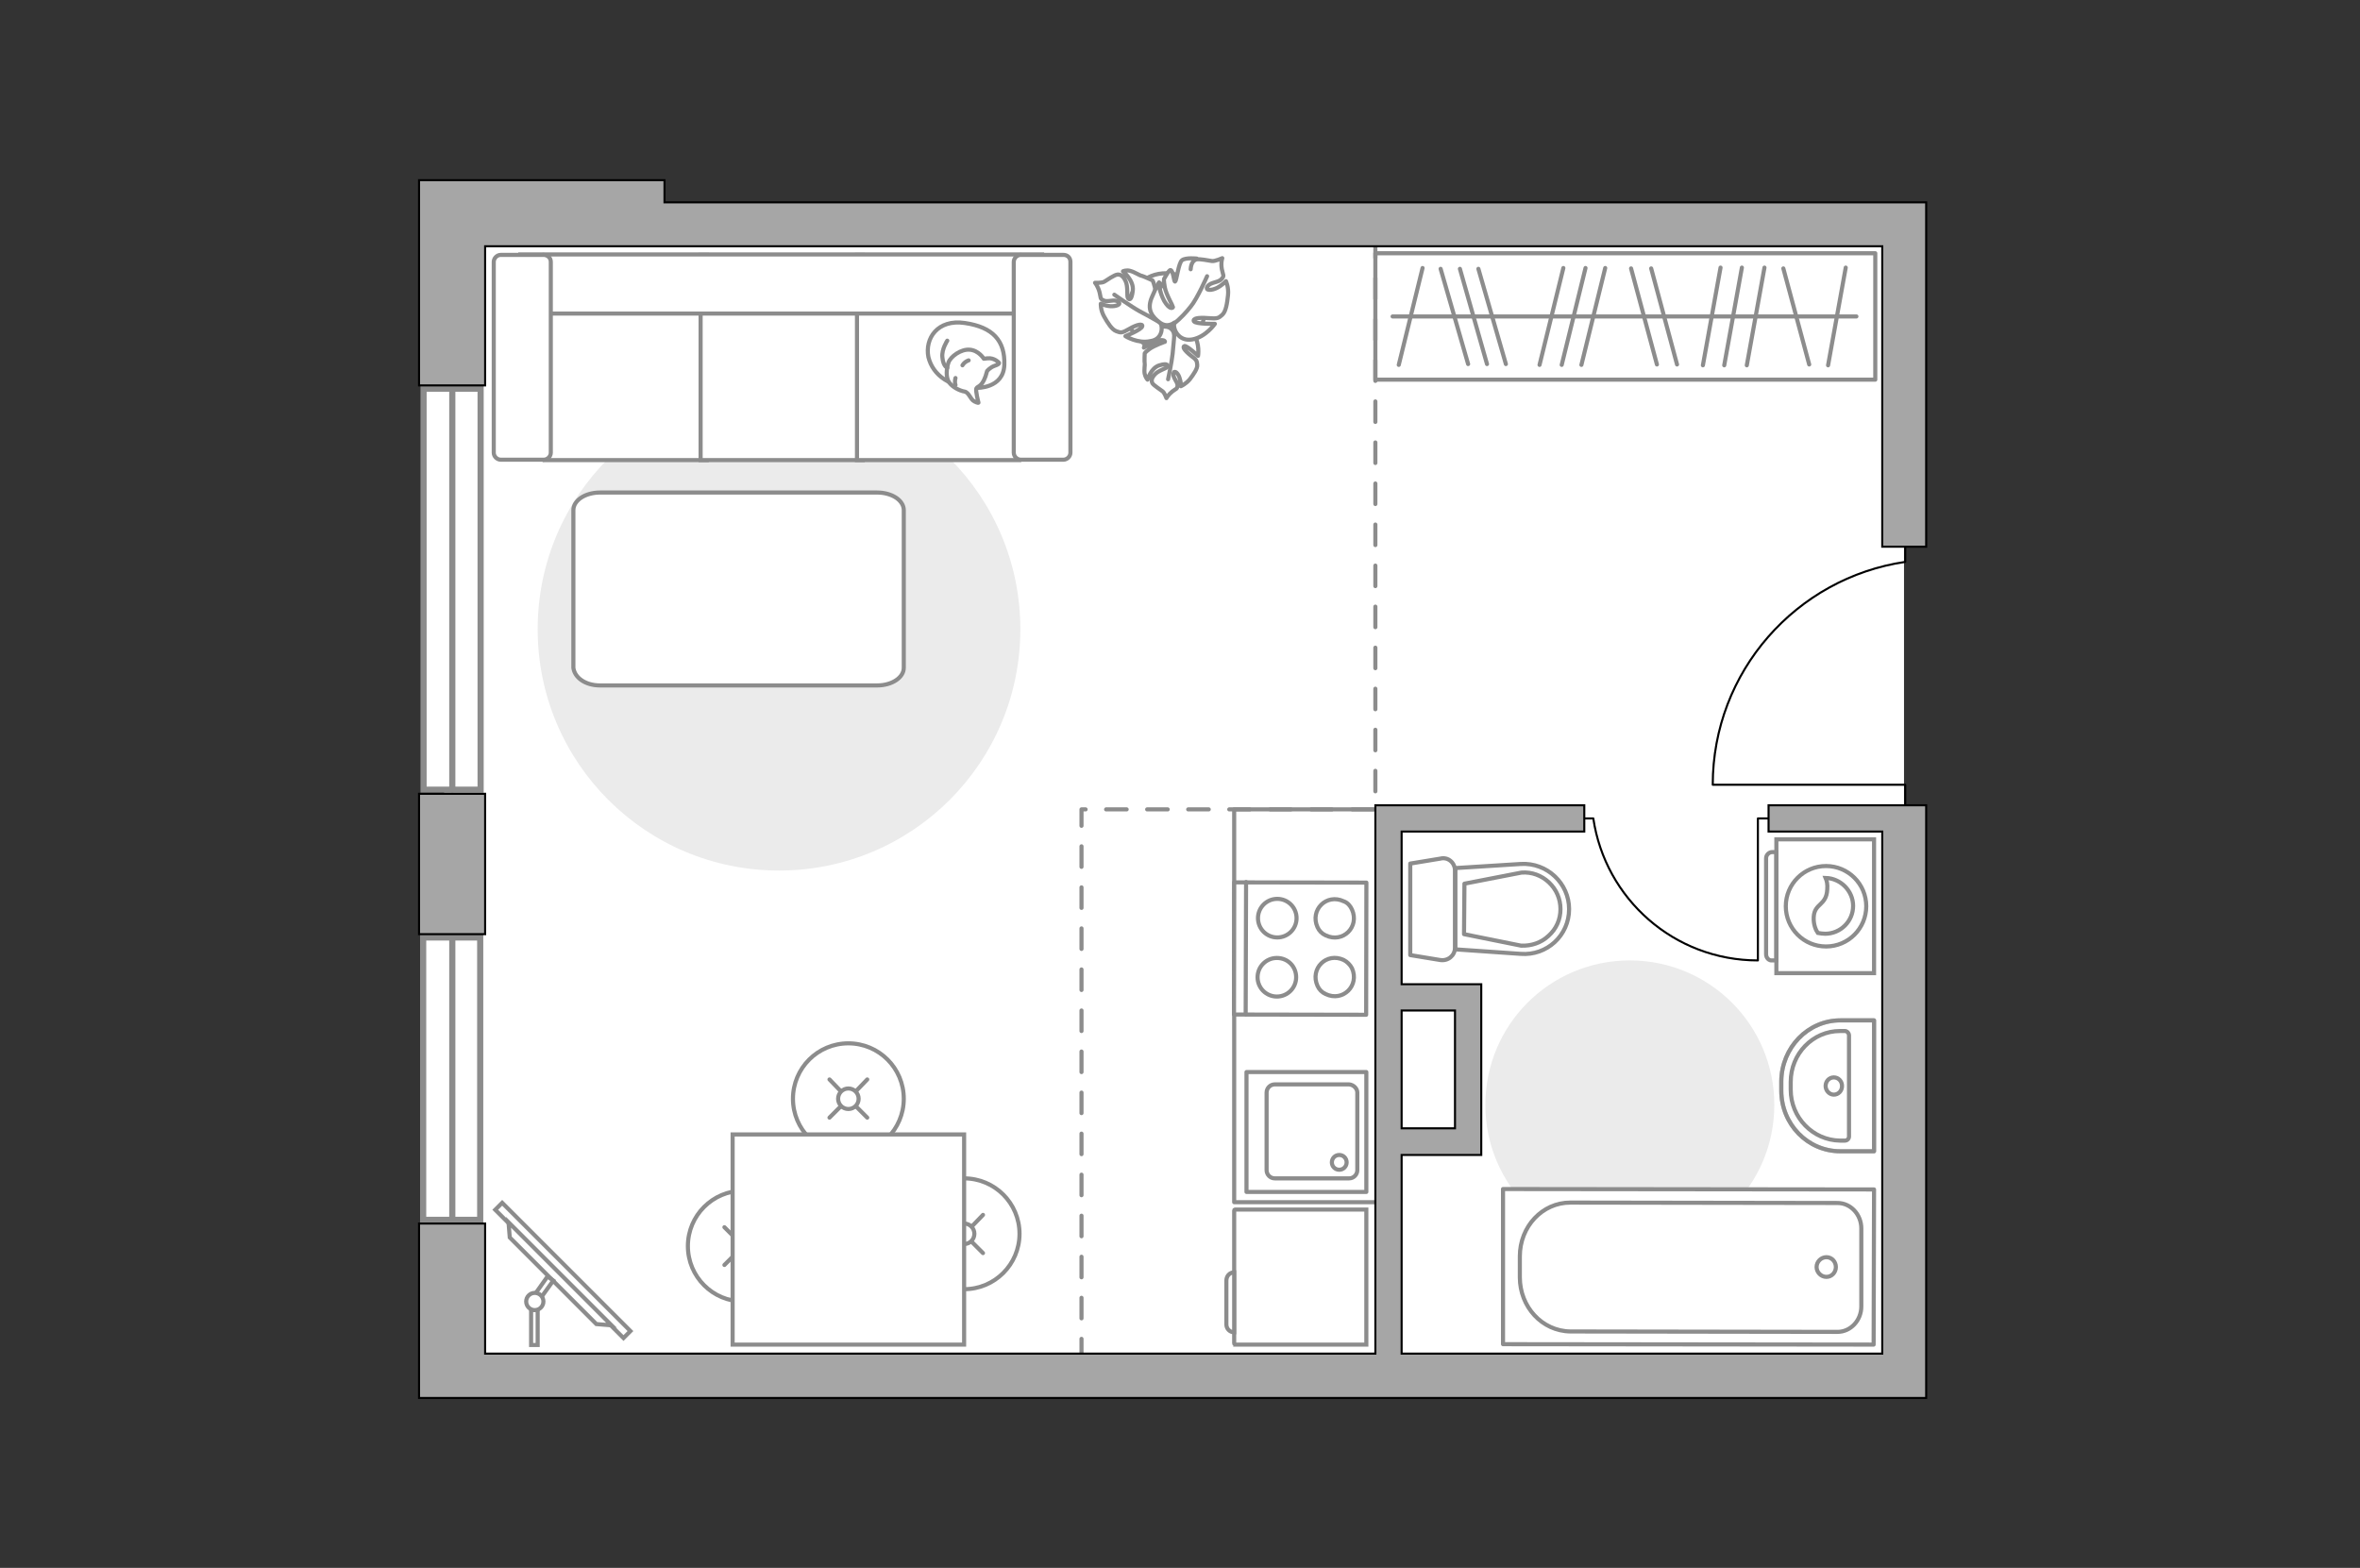
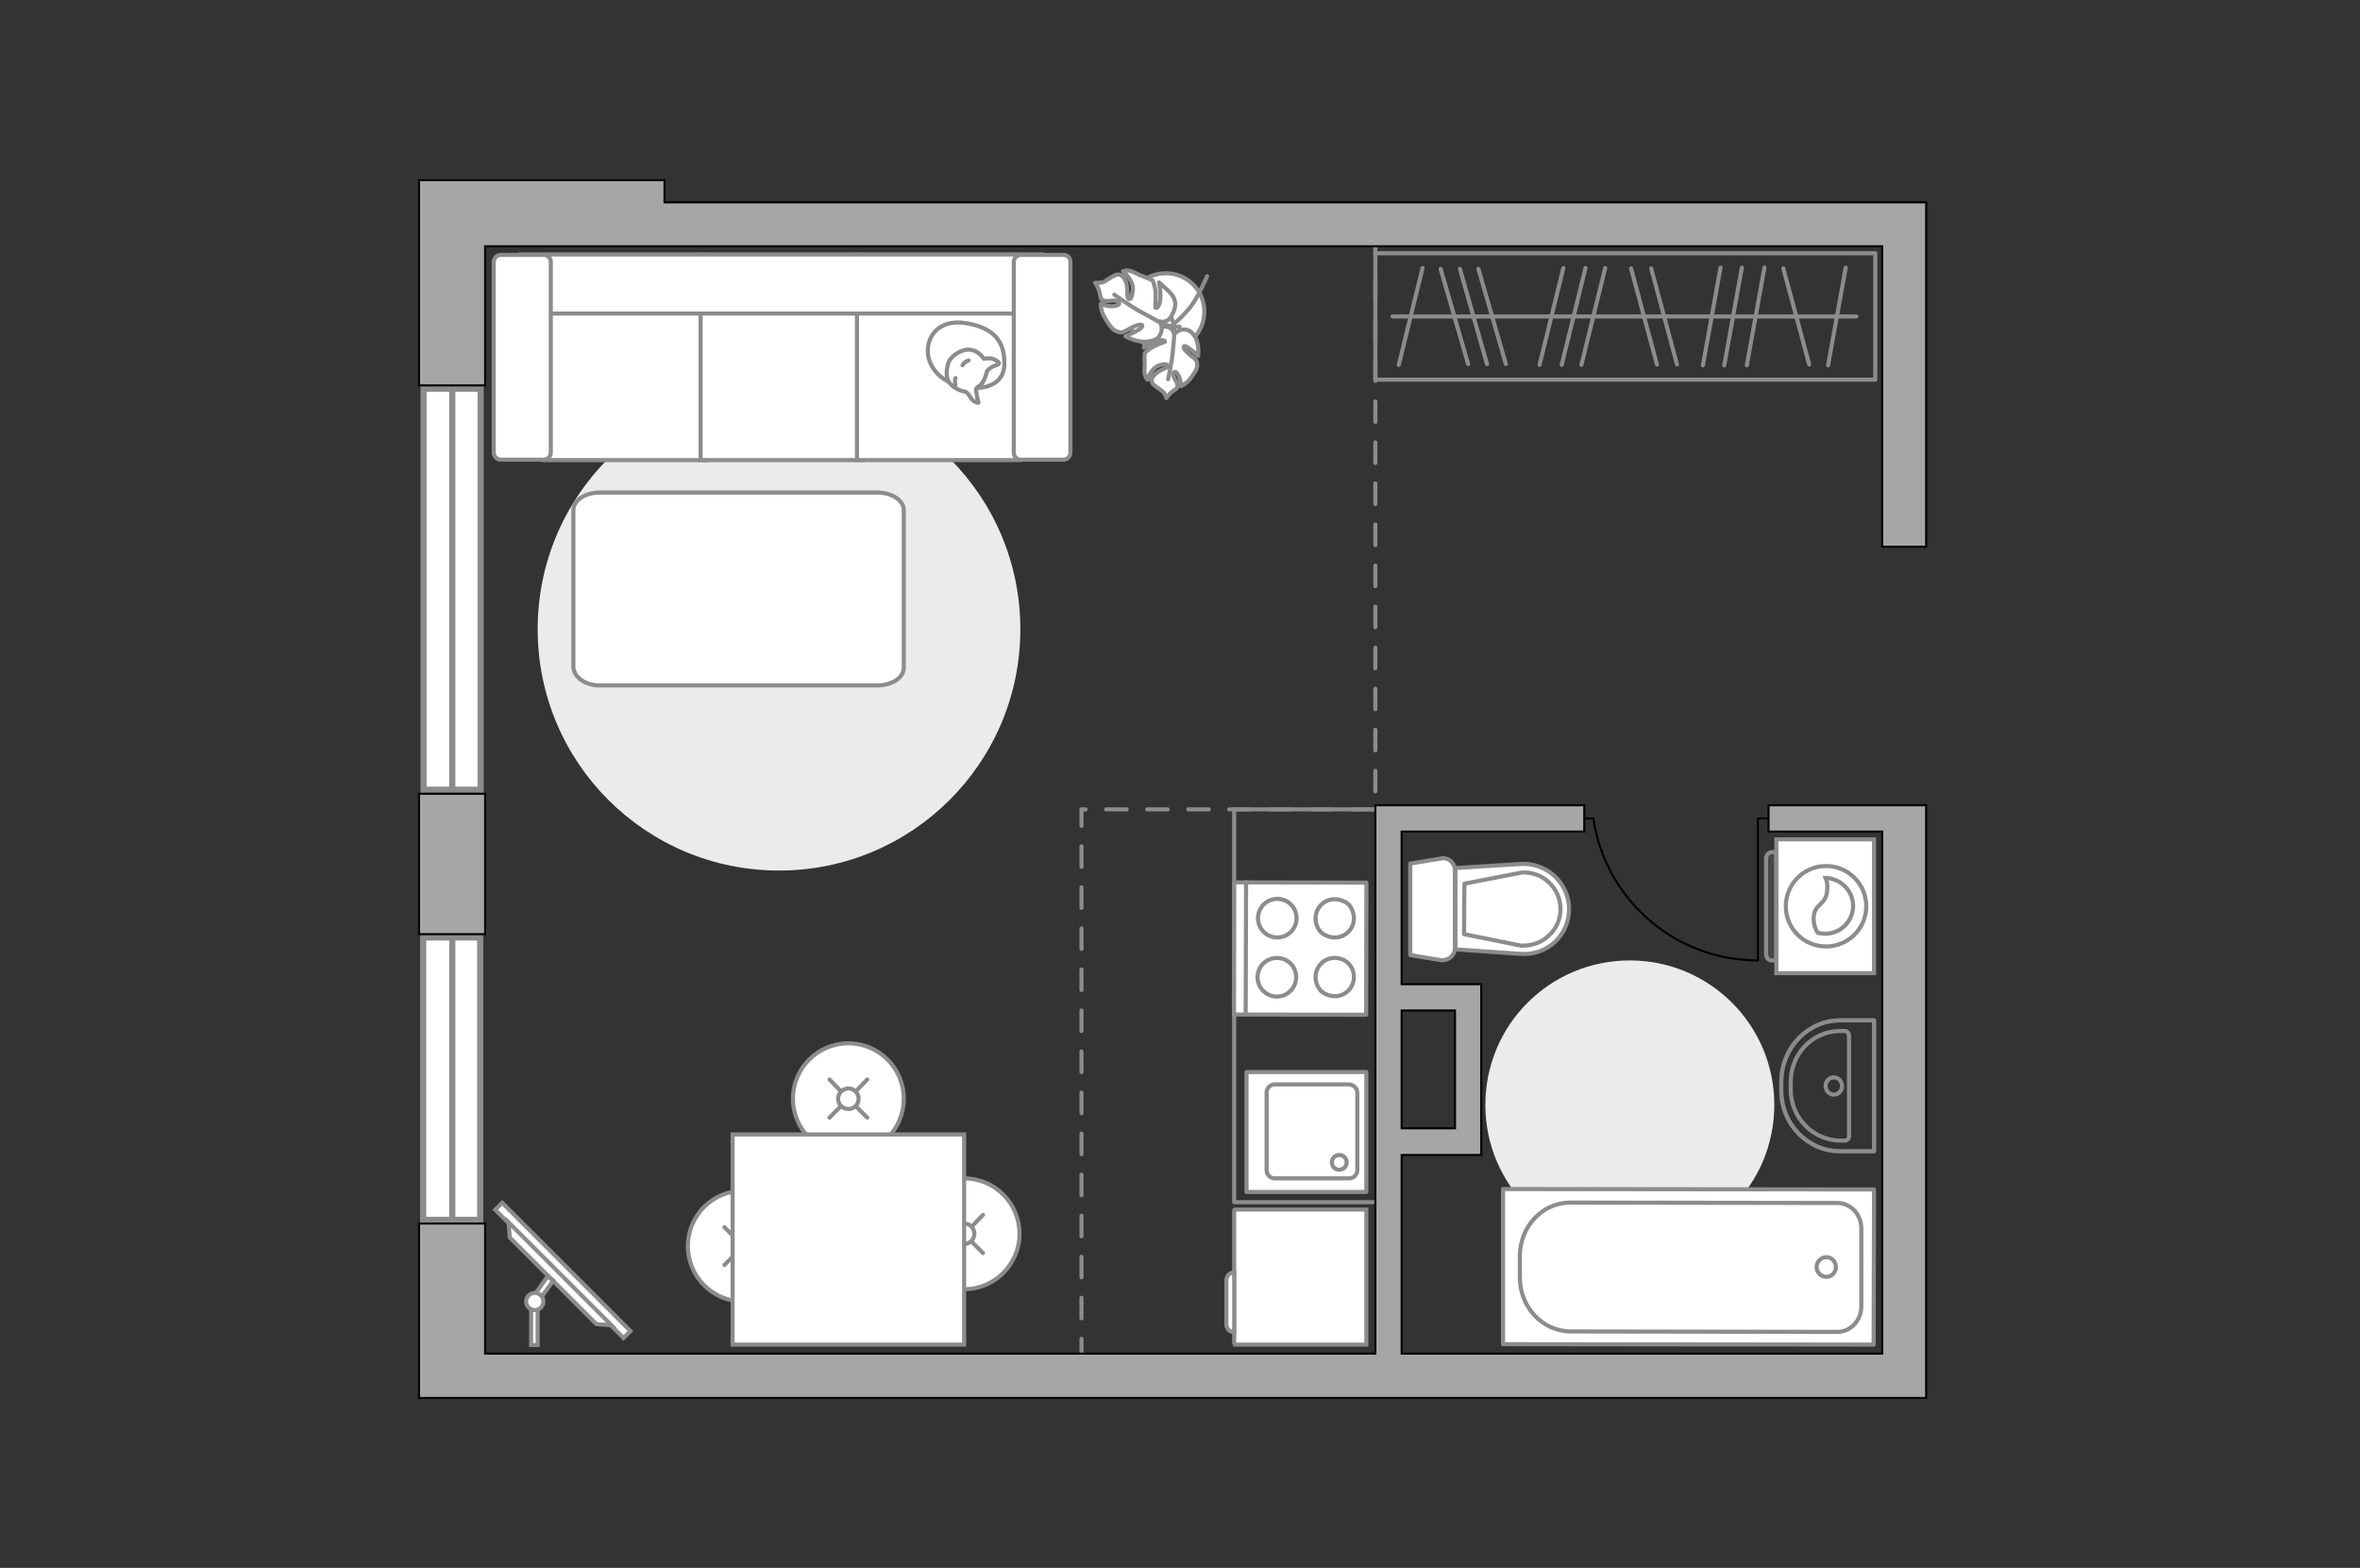
<svg xmlns="http://www.w3.org/2000/svg" version="1.1" id="Слой_1" x="0px" y="0px" viewBox="0 0 575 382" style="enable-background:new 0 0 575 382;" xml:space="preserve">
  <rect x="0" y="0" width="575" height="382" fill="#333333" stroke="none" />
  <style type="text/css">
	.st0{fill:#FFFFFF;}
	.st1{fill:#EBEBEB;}
	.st2{fill:#FFFFFF;stroke:#8C8C8C;stroke-miterlimit:10;}
	.st3{fill:none;stroke:#8C8C8C;stroke-linecap:round;stroke-linejoin:round;stroke-miterlimit:10;}
	.st4{fill:#FFFFFF;stroke:#8C8C8C;stroke-linecap:round;stroke-linejoin:round;stroke-miterlimit:10;}
	.st5{fill:#FFFFFF;stroke:#8C8C8C;stroke-linecap:round;stroke-miterlimit:10;}
	.st6{fill:none;stroke:#8C8C8C;stroke-linecap:round;stroke-miterlimit:10;}
	.st7{fill:#FFFFFF;stroke:#8C8C8C;stroke-width:1;stroke-miterlimit:10;}
	.st8{fill:none;stroke:#000000;stroke-width:0.5;stroke-linecap:round;stroke-linejoin:round;stroke-miterlimit:10;}
	.st9{fill:#FFFFFF;stroke:#8C8C8C;stroke-width:1.5;stroke-linecap:round;stroke-miterlimit:10;}
	.st10{fill:none;stroke:#8C8C8C;stroke-width:1.5;stroke-linecap:round;stroke-miterlimit:10;}
	.st11{fill:none;stroke:#8C8C8C;stroke-linecap:round;stroke-linejoin:round;stroke-miterlimit:10;stroke-dasharray:5,5;}
	.st12{fill:#FFFFFF;stroke:#8C8C8C;stroke-width:1;stroke-linecap:round;stroke-linejoin:round;stroke-miterlimit:10;}
	
		.st13{opacity:0.5;fill:none;stroke:#8C8C8C;stroke-linecap:round;stroke-linejoin:round;stroke-miterlimit:10;enable-background:new    ;}
	.st14{fill:#A6A6A6;stroke:#000000;stroke-width:0.5;stroke-miterlimit:10;}
	.st15{fill-rule:evenodd;clip-rule:evenodd;fill:#FFFFFF;fill-opacity:0.1;stroke:#8C8C8C;stroke-miterlimit:10;}
</style>
  <g id="bg_1_">
-     <rect x="108.2" y="54.6" class="st0" width="355.7" height="280.7" />
-   </g>
+     </g>
  <g id="furniture_1_">
    <path id="Vector_96_00000079456703536150521150000006930263019640798092_" class="st1" d="M248.6,153.3c0-32.5-26.3-58.8-58.8-58.8   S131,120.8,131,153.3s26.3,58.8,58.8,58.8S248.6,185.8,248.6,153.3z" />
    <path id="Vector_96_00000011016647860333706810000016141237965823497878_" class="st1" d="M432.3,269.2c0-19.5-15.8-35.2-35.2-35.2   c-19.5,0-35.2,15.7-35.2,35.2s15.8,35.2,35.2,35.2S432.3,288.7,432.3,269.2z" />
    <g>
      <path id="Vector_8_00000083780059860252287090000015224566760980825519_" class="st2" d="M300.9,327.6h32v-32.9h-32    c-0.1,0-0.2,0.1-0.2,0.2v32.4C300.7,327.5,300.9,327.5,300.9,327.6z" />
      <path id="Vector_9_00000053516728167246140270000012885723885055611526_" class="st2" d="M298.8,312v10.7c0,1,0.8,1.9,1.9,1.9V310    C299.6,310,298.8,310.9,298.8,312z" />
    </g>
    <g>
      <rect x="335.1" y="61.7" class="st3" width="121.8" height="30.8" />
      <line class="st3" x1="425.6" y1="89" x2="429.9" y2="65.2" />
      <line class="st3" x1="445.4" y1="89" x2="449.7" y2="65.2" />
      <line class="st3" x1="420.1" y1="89" x2="424.4" y2="65.2" />
      <line class="st3" x1="366.9" y1="88.7" x2="360.2" y2="65.5" />
      <line class="st3" x1="362.3" y1="88.7" x2="355.7" y2="65.5" />
      <line class="st3" x1="357.7" y1="88.7" x2="351" y2="65.5" />
      <line class="st3" x1="414.9" y1="89" x2="419.2" y2="65.2" />
      <line class="st3" x1="408.6" y1="88.8" x2="402.3" y2="65.4" />
      <line class="st3" x1="440.8" y1="88.8" x2="434.5" y2="65.4" />
      <line class="st3" x1="403.7" y1="88.8" x2="397.4" y2="65.4" />
      <line class="st3" x1="385.3" y1="88.9" x2="391.1" y2="65.3" />
      <line class="st3" x1="375.1" y1="88.9" x2="380.9" y2="65.3" />
      <line class="st3" x1="340.8" y1="88.9" x2="346.6" y2="65.3" />
      <line class="st3" x1="380.5" y1="88.9" x2="386.3" y2="65.3" />
      <line class="st3" x1="339.3" y1="77.1" x2="452.3" y2="77.1" />
    </g>
    <g>
      <path id="Vector_60_00000009574076658842016950000002285863602283498674_" class="st2" d="M293.4,75.2c-0.4-5.2-4.9-9-10.1-8.6    s-9,4.9-8.6,10.1s4.9,9,10.1,8.6C289.9,84.9,293.8,80.4,293.4,75.2z" />
      <path class="st4" d="M290.8,81.5c1.6,2.1,1.1,5.2,1.1,5.2s-2.7-2.5-3.3-2.4c-0.6,0.2,0,1.1,1.5,2.3c1.5,1.1,1.5,1.3,1.6,2.3    c0.1,0.9-0.9,2.3-1.8,3.5c-1,1.2-2.2,1.7-2.2,1.7s0.1-0.9-0.3-2c-0.3-1.1-1.3-2.1-1.5-1.1s1,2,1,2.9c-0.1,1-0.3,0.7-1.3,1.5    c-1,0.8-1.4,1.6-1.4,1.6s-0.5-1.4-1-1.7c-0.5-0.4-2.1-1.4-2.4-1.9s-0.3-1.2,0.5-2.1c0.8-1,2.8-1.5,3.1-1.9c0.2-0.4,0.1-1-1.9-0.4    c-2.1,0.6-2.9,3.5-2.9,3.5s-0.5-0.5-0.7-1.4s0.1-2.3,0-2.6s0-2.4,0-2.4s0.1-0.3,1.2-1.1c1.1-0.8,3.6-1.7,3.7-1.7s0.1-0.6-1.4-0.4    c-1.4,0.2-3.7,1.8-3.7,1.8s0-0.1,0.9-2.6c0.9-2.4,2.7-2.7,4.5-2.5c1.8,0.2,2,1.9,2,1.9C286.7,80.4,289.2,79.4,290.8,81.5z" />
      <path class="st3" d="M285.3,77.1c0.6,1.4,0.9,2.8,0.8,4.3c0,1-0.3,3.5-0.4,4.8c-0.2,2-1.1,6.2-1.1,6.2" />
      <path class="st4" d="M280.3,83.1c-3.1,0.7-6.1-1.2-6.1-1.2s4-1.6,4.1-2.4c0.2-0.7-1.2-0.5-3.1,0.6c-1.9,1.1-2.1,1-3.2,0.6    s-2.1-2-3-3.6s-0.8-3.1-0.8-3.1s1,0.5,2.3,0.6s2.9-0.4,1.9-1.1c-0.9-0.7-2.5,0.2-3.5-0.3s-0.6-0.5-1-2s-1.1-2.3-1.1-2.3    s1.7,0.1,2.3-0.3c0.6-0.4,2.4-1.6,3.1-1.7c0.6-0.1,1.4,0.2,2,1.5c0.7,1.3,0.3,3.8,0.6,4.2c0.3,0.5,0.9,0.7,1.2-1.8    c0.3-2.5-2.4-4.7-2.4-4.7s0.8-0.4,1.8-0.1c1.1,0.3,2.4,1.2,2.8,1.2c0.4,0.1,2.6,1.1,2.6,1.1s0.2,0.2,0.6,1.8s0,4.7,0.1,4.8    c0,0.2,0.7,0.4,1.1-1.3c0.4-1.6-0.2-4.8-0.2-4.8s0.2,0.1,2.4,2.2s1.7,4.1,0.6,6c-1,1.9-2.9,1.3-2.9,1.3    C283.5,79.5,283.3,82.7,280.3,83.1z" />
      <path class="st3" d="M287.4,79.6c-1.7,0.1-3.4-0.3-4.9-1.1c-1-0.6-3.6-2-4.9-2.7c-2-1.1-6.1-4-6.1-4" />
      <g>
-         <path class="st4" d="M291.6,63c0,0-2.7-0.3-3.6,0.4c-0.9,0.7-1.3,5-1.7,5.2c-0.3,0.1-0.4-2.6-1.1-2.8c-0.4-0.1-1.6,2.2-1.6,2.2     s-0.1,0.3,0.2,2c0.3,1.7,2,4.6,2,4.8s-0.6,0.7-1.7-0.8c-1.2-1.5-1.9-4.9-1.9-4.9s-0.2,0.2-1.5,3.2c-1.4,3.1,0,4.9,1.9,6.3     s3.5,0,3.5,0c-0.4,1.6,1.1,4.7,4.4,4.1c3.3-0.6,5.5-3.8,5.5-3.8s-4.6,0.1-5.1-0.6c-0.4-0.7,1-1,3.4-0.8s2.6,0,3.5-0.8     s1.2-2.9,1.4-4.8s-0.5-3.4-0.5-3.4s-0.8,0.9-2.1,1.6s-3.1,0.8-2.4-0.3c0.7-1.1,2.6-0.9,3.4-1.8c0.8-0.9,0.4-0.8,0.1-2.4     s0.1-2.7,0.1-2.7s-1.8,0.8-2.5,0.7c-0.7-0.1-3.1-0.6-3.8-0.4c-0.7,0.2-1.3,0.9-1.4,2.4" />
        <path class="st3" d="M286.1,78.8c1.4-1.1,3-2.8,4-4.1c1.6-1.9,4-7.4,4-7.4" />
      </g>
    </g>
    <g>
      <path id="Vector_54_00000157302931384749234690000014526139861406189452_" class="st2" d="M132.7,112.1h39.5v-50h-39.5V112.1z" />
      <path id="Vector_55_00000008843275305996192990000012852552937593813174_" class="st2" d="M170.7,112.1h39.5v-50h-39.5V112.1z" />
      <path id="Vector_56_00000144332587636197492270000001889282353768934074_" class="st2" d="M208.8,112.1h39.5v-50h-39.5V112.1z" />
      <path id="Vector_57_00000178192343536508154070000011597176213408088487_" class="st2" d="M253.9,76.4V62h-127l3.7,14.4H253.9z" />
      <path id="Vector_58_00000078002982876953902250000009925051587557865103_" class="st2" d="M132.4,62.1H122c-0.9,0-1.7,0.8-1.7,1.7    v46.5c0,0.9,0.8,1.7,1.7,1.7h10.5c0.9,0,1.7-0.8,1.7-1.7V63.8C134.2,62.8,133.4,62.1,132.4,62.1z" />
      <path id="Vector_59_00000027573792522448691690000012050214088158249386_" class="st2" d="M259.1,62.1h-10.4    c-0.9,0-1.7,0.8-1.7,1.7v46.5c0,0.9,0.8,1.7,1.7,1.7h10.4c0.9,0,1.7-0.8,1.7-1.7V63.8C260.8,62.8,260.1,62.1,259.1,62.1z" />
      <g>
        <path class="st4" d="M226.2,87c-0.9-4.5,2.2-9.3,8.9-8.3c6.8,1,9.8,4.3,9.6,10.2c-0.2,5.8-6.7,5.6-6.7,5.6     C231.6,94.5,227.3,91.5,226.2,87z" />
        <path class="st4" d="M237.9,94.6c-0.3,0.5,0.5,3.5,0.5,3.5s0,0.2-1-0.3s-1.3-2.2-2.4-2.4c-1.2-0.2-3-1.1-3.8-2.3     c-0.8-1.2-0.6-3.4-0.1-4.8s3-3.3,5.2-3.1c2.2,0.2,3.4,2.2,3.4,2.2s0,0,0.9-0.1c1.7-0.2,2.8,1.1,2.8,1.1s0.2,0.3-1,0.7     s-1.9,1.3-1.9,1.3C239.5,94.4,238.2,94,237.9,94.6z" />
        <path class="st4" d="M236,87.8c-1.1,0.4-1.5,1.2-1.5,1.2" />
        <path class="st4" d="M232.8,93.8c-0.3-0.8,0-1.7,0-1.7" />
-         <path class="st3" d="M230.8,83c0,0-1.4,2.1-1.2,4c0.2,2.3,1.2,2.6,1.2,2.6" />
      </g>
    </g>
    <path id="Vector_148_00000008146712056422361600000011288560971585213592_" class="st3" d="M341.8,197.2h-41.1v95.7h34.4" />
    <g>
      <circle class="st5" cx="206.7" cy="267.7" r="13.5" />
      <line class="st6" x1="204.8" y1="269.6" x2="202.1" y2="272.3" />
      <circle class="st5" cx="206.7" cy="267.7" r="2.5" />
      <line class="st6" x1="211.3" y1="263" x2="208.6" y2="265.8" />
      <line class="st6" x1="208.6" y1="269.6" x2="211.3" y2="272.3" />
      <line class="st6" x1="202.1" y1="263" x2="204.8" y2="265.8" />
    </g>
    <g>
      <circle class="st5" cx="181.1" cy="303.6" r="13.5" />
      <line class="st6" x1="179.2" y1="305.5" x2="176.5" y2="308.2" />
      <circle class="st5" cx="181.1" cy="303.6" r="2.5" />
      <line class="st6" x1="185.7" y1="299" x2="183" y2="301.7" />
      <line class="st6" x1="183" y1="305.5" x2="185.7" y2="308.2" />
      <line class="st6" x1="176.5" y1="299" x2="179.2" y2="301.7" />
    </g>
    <g>
      <circle class="st5" cx="234.9" cy="300.6" r="13.5" />
      <line class="st6" x1="233" y1="302.6" x2="230.3" y2="305.3" />
      <circle class="st5" cx="234.9" cy="300.6" r="2.5" />
      <line class="st6" x1="239.5" y1="296" x2="236.8" y2="298.8" />
      <line class="st6" x1="236.8" y1="302.6" x2="239.5" y2="305.3" />
      <line class="st6" x1="230.3" y1="296" x2="233" y2="298.8" />
    </g>
    <rect x="178.5" y="276.4" class="st5" width="56.4" height="51.2" />
    <g>
      <rect x="136" y="287.4" transform="matrix(0.707 -0.707 0.707 0.707 -178.685 187.712)" class="st7" width="2.4" height="44.2" />
      <polygon class="st2" points="123.9,297.8 149,322.9 145.3,322.6 124.2,301.5   " />
      <g>
        <path class="st2" d="M131,319.1v8.6h-1.6V319c0.3,0.1,0.6,0.2,0.9,0.2C130.5,319.2,130.8,319.1,131,319.1z" />
        <path class="st2" d="M133.4,311l1.4,1l-2.8,3.9c-0.4-0.4-0.9-0.7-1.5-0.8L133.4,311z" />
      </g>
      <circle class="st2" cx="130.3" cy="317.1" r="2.1" />
    </g>
    <path class="st8" d="M434.3,199.4h-6V234c-20.4,0-37.2-15-40.1-34.6h-5.5" />
    <path id="Vector_84_3_" class="st4" d="M146.2,167h67.5c3.6,0,6.5-1.9,6.5-4.3v-38.4c0-2.4-2.9-4.3-6.5-4.3h-67.5   c-3.6,0-6.5,1.9-6.5,4.3v38.4C140,165.1,142.6,167,146.2,167z" />
  </g>
  <g id="windows_1_">
    <g>
      <rect x="103.2" y="94.7" class="st9" width="13.9" height="97.7" />
      <line class="st10" x1="110.2" y1="192.3" x2="110.2" y2="94.7" />
    </g>
    <g>
      <rect x="103.1" y="228.4" class="st9" width="13.9" height="68.8" />
      <line class="st10" x1="110.2" y1="297.3" x2="110.2" y2="228.5" />
    </g>
  </g>
  <g id="plan">
    <polyline class="st11" points="263.5,331.2 263.5,197.2 335.1,197.2 335.1,58.1  " />
    <g>
      <g>
        <rect x="300.6" y="215" transform="matrix(1.813153e-03 -1 1 1.813153e-03 85.111 547.392)" class="st12" width="32.2" height="32.2" />
      </g>
      <line class="st3" x1="303.5" y1="247.1" x2="303.6" y2="214.9" />
      <path class="st4" d="M311.2,219c-2.6,0-4.7,2.1-4.7,4.7c0,2.6,2.1,4.7,4.7,4.7s4.7-2.1,4.7-4.7S313.8,219,311.2,219z" />
      <path class="st4" d="M327.4,219.6c-4.2-2-8.3,2.1-6.4,6.3c0.4,0.9,1.1,1.6,2,2c4.2,2,8.3-2.1,6.4-6.3    C329,220.7,328.3,219.9,327.4,219.6z" />
      <path class="st4" d="M311.1,233.4c-2.6,0-4.7,2.1-4.7,4.7c0,2.6,2.1,4.7,4.7,4.7s4.7-2.1,4.7-4.7    C315.8,235.5,313.8,233.4,311.1,233.4z" />
      <path class="st4" d="M327.4,233.9c-4.2-2-8.3,2.1-6.4,6.3c0.4,0.9,1.1,1.6,2,2c4.2,2,8.3-2.1,6.4-6.3    C329,235.1,328.2,234.3,327.4,233.9z" />
    </g>
    <g>
      <g>
        <rect x="303.7" y="261.2" class="st4" width="29.2" height="29.2" />
      </g>
      <path class="st4" d="M328.7,264.2h-18.1c-1.1,0-2,0.9-2,2v18.9c0,1.1,0.9,2,2,2h18.1c1.1,0,2-0.9,2-2v-18.9    C330.7,265.2,329.8,264.3,328.7,264.2z" />
      <path class="st4" d="M326.3,281.4c1,0,1.8,0.8,1.8,1.8s-0.8,1.8-1.8,1.8s-1.8-0.8-1.8-1.8S325.3,281.4,326.3,281.4z" />
    </g>
    <g>
      <g>
        <path class="st4" d="M350.9,209.2l-7.3,1.2v22.3l7.3,1.2c1.9,0.3,3.6-1.1,3.6-3v-18.8C354.5,210.2,352.8,208.7,350.9,209.2z" />
        <path class="st4" d="M370.5,210.5l-15.9,1v19.8l15.9,1.1c6.4,0.5,11.8-4.5,11.8-10.9l0,0C382.3,215.2,376.9,210.1,370.5,210.5z" />
        <path class="st4" d="M356.8,215.3l13.9-2.7c2.5-0.2,4.9,0.7,6.7,2.4c1.8,1.7,2.8,4,2.8,6.5s-1,4.8-2.9,6.5     c-1.8,1.7-4.2,2.5-6.7,2.4l-13.9-2.8L356.8,215.3z" />
      </g>
    </g>
    <g>
      <path class="st13" d="M448.4,248.6h8.2v31.9h-8.2c-8,0-14.4-6.6-14.4-14.8v-2.3C434.1,255.2,440.5,248.6,448.4,248.6z" />
      <g>
        <path class="st3" d="M448.3,251.2h1.2c0.5,0,1,0.5,1,1.1v24.6c0,0.5-0.4,1-1,1h-1.2c-6.6-0.1-12-5.6-12-12.4v-1.9     C436.3,256.7,441.7,251.2,448.3,251.2z" />
        <path class="st3" d="M448.8,264.6c0,1.2-0.9,2.1-2,2.1s-2-1-2-2.1c0-1.2,0.9-2.1,2-2.1S448.8,263.4,448.8,264.6z" />
        <path class="st3" d="M448.4,248.6h8.2v31.9h-8.2c-8,0-14.4-6.6-14.4-14.8v-2.3C434.1,255.2,440.5,248.6,448.4,248.6z" />
      </g>
    </g>
    <g>
      <polyline class="st4" points="366.2,289.7 366.2,327.5 456.5,327.6 456.6,289.8 366.2,289.7   " />
      <path class="st4" d="M382.6,324.4l65.1,0.1c3.2,0,5.8-2.8,5.8-6.2v-19c0-3.4-2.6-6.2-5.8-6.2l-65.1-0.1c-6.8,0-12.3,5.8-12.3,13.1    v5.1C370.3,318.4,375.7,324.3,382.6,324.4z" />
      <path class="st4" d="M447.3,308.7c0-1.3-1-2.4-2.3-2.4s-2.4,1.1-2.4,2.4s1.1,2.4,2.4,2.4C446.3,311.1,447.3,310,447.3,308.7z" />
    </g>
-     <path class="st8" d="M464.2,129.4v7.5c-26.5,3.9-46.9,26.7-46.9,54.3h46.9v8.2" />
    <g>
      <path class="st14" d="M118.2,329.8v-31.7h-16.1v42.5h6.1h9.9h340.4h5.4h5.4V196.2h-2.6h-8.1h-27.7v6.4h27.7v127.2H341.5v-48.4    h19.4l0,0l0,0v-40.5l0,0v-1.1h-19.4v-37.2H386v-6.4h-44.5l0,0h-6.4v133.6H118.2L118.2,329.8z M354.5,274.9h-13v-28.7h13V274.9    L354.5,274.9z" />
      <rect x="102.1" y="193.4" class="st14" width="16.1" height="34.2" />
      <polygon class="st14" points="458.6,133.2 469.3,133.2 469.3,49.3 464,49.3 458.6,49.3 161.9,49.3 161.9,43.9 102.1,43.9     102.1,46.8 102.1,60 102.1,93.9 118.2,93.9 118.2,60 458.6,60   " />
    </g>
    <g>
      <g>
        <path class="st2" d="M456.6,237.1v-32.6h-23.8v32.6H456.6z" />
        <path class="st15" d="M431.8,234h1v-26.4h-1c-0.8,0-1.5,0.7-1.5,1.5v23.4C430.3,233.4,431,234.1,431.8,234z" />
      </g>
      <g>
        <circle class="st2" cx="444.9" cy="220.8" r="9.8" />
        <path class="st2" d="M442.9,227.3c0.6,0.1,1.2,0.2,1.8,0.2c3.7,0,6.8-3,6.8-6.8c0-3.6-3-6.7-6.7-6.8c0.3,0.7,0.5,1.5,0.4,2.8     c-0.2,4-3.1,3.3-3.3,6.7C441.8,225.2,442.4,226.6,442.9,227.3z" />
      </g>
    </g>
  </g>
  <g id="points">
    <path id="r1" class="st3" d="M188.7,201.1" />
    <path id="k1" class="st3" d="M281.7,264.4" />
    <path id="s1" class="st3" d="M398.8,265.1" />
    <path id="h1" class="st3" d="M395.7,135.9" />
  </g>
</svg>